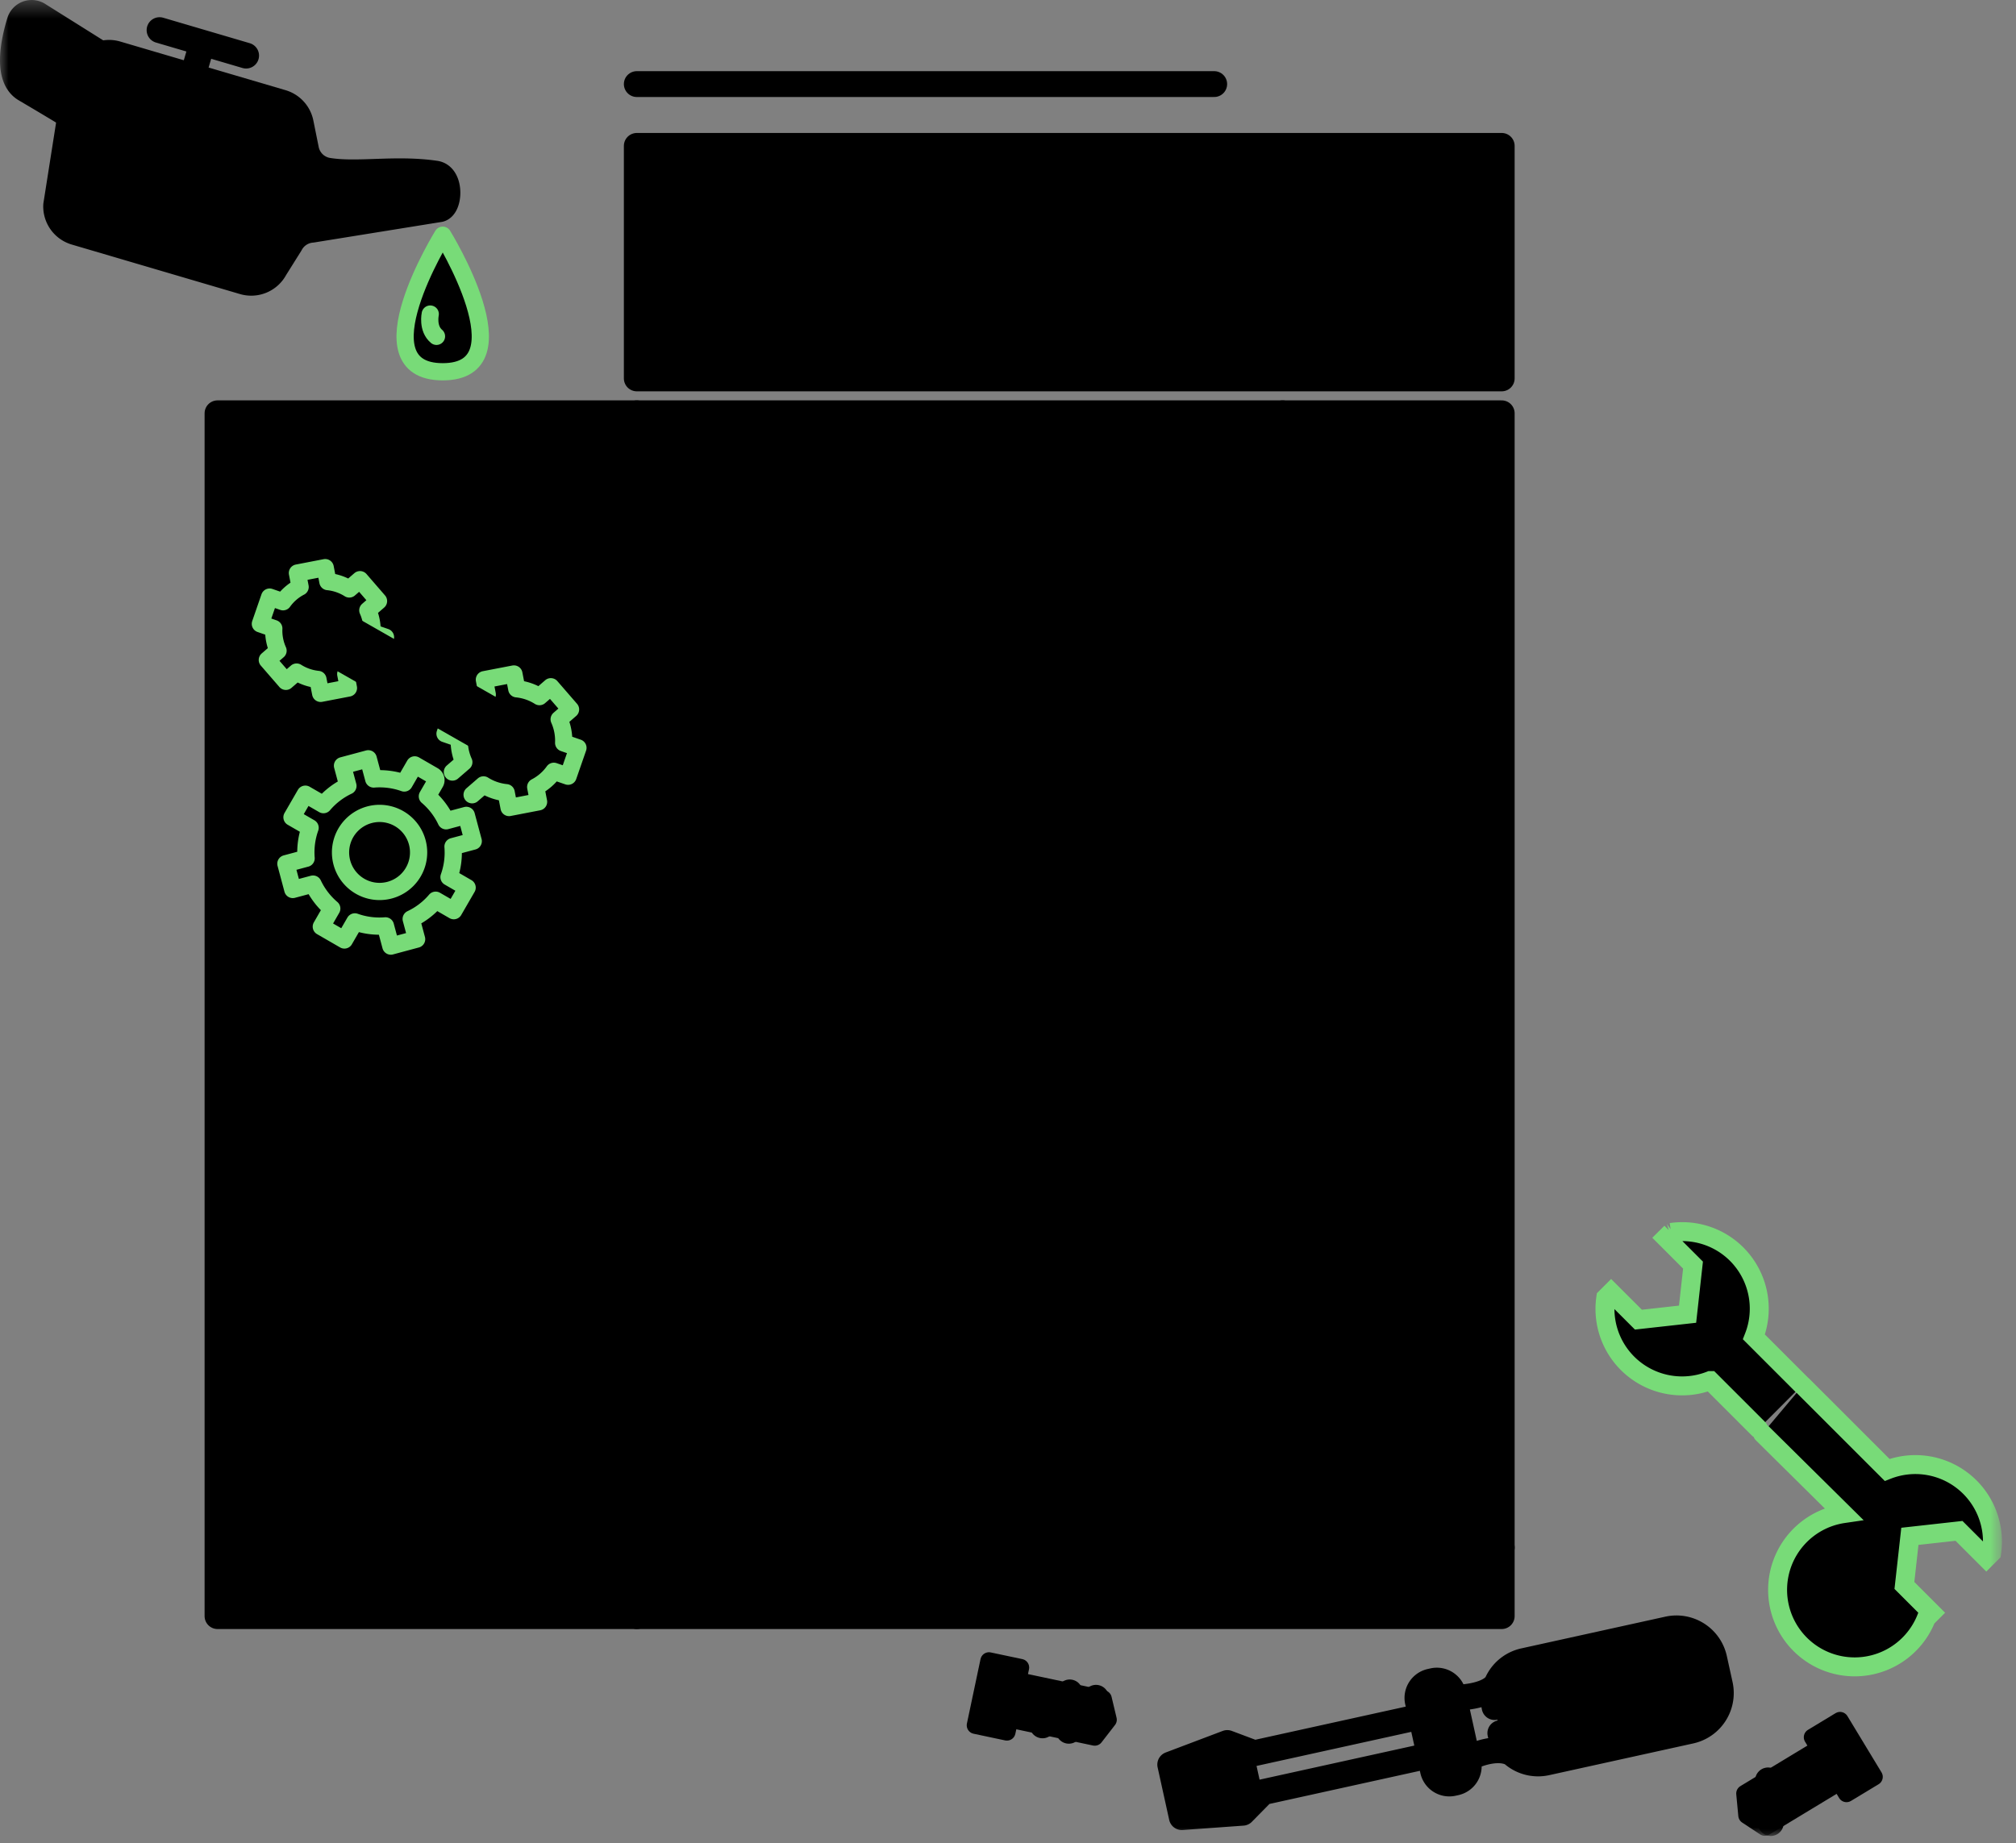
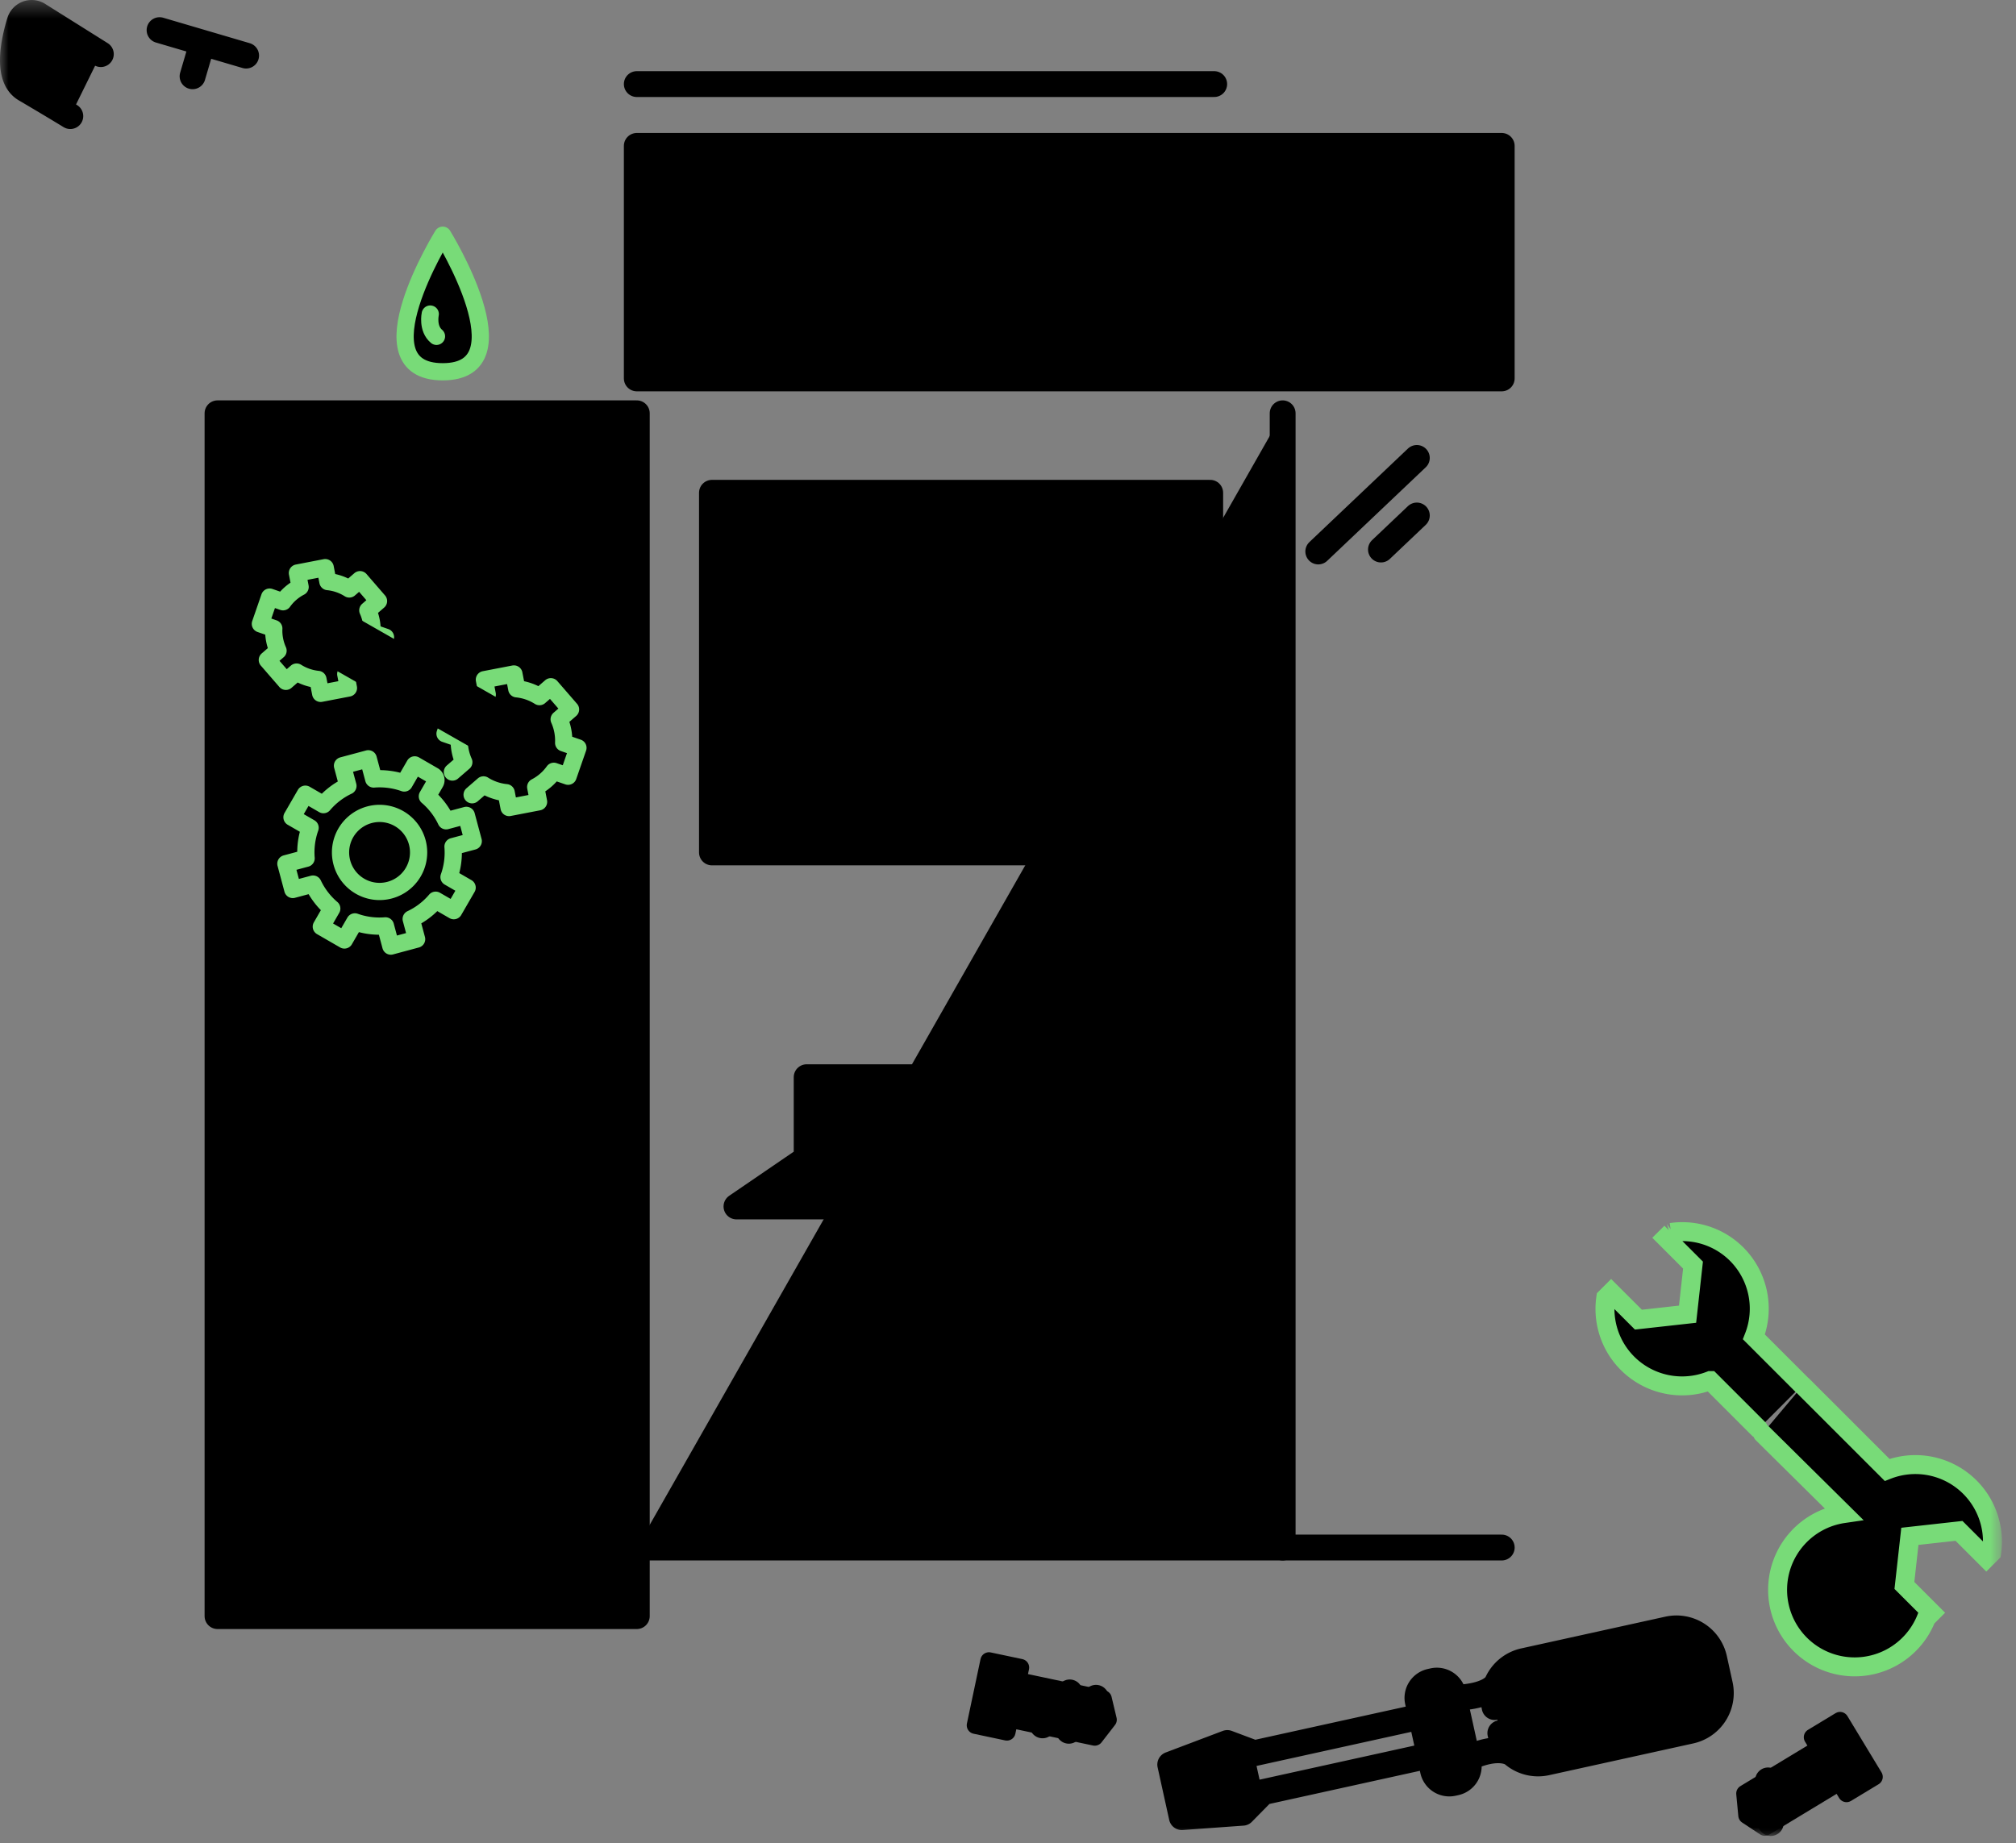
<svg xmlns="http://www.w3.org/2000/svg" xmlns:xlink="http://www.w3.org/1999/xlink" width="117" height="107" viewBox="0 0 117 107">
  <rect x="0" y="0" width="117" height="107" fill="#808080" stroke="none" />
  <defs fill="#000000000">
    <path id="a" d="M0 107h116.183V.424H0z" fill="#000000000" />
  </defs>
  <g fill="none" fill-rule="evenodd">
-     <path stroke="#000000" stroke-linecap="round" stroke-linejoin="round" stroke-width="1.5" d="M36.957 93.814h50.196V23.992H36.957z" fill="#000000000" />
    <path fill="#fffffffff" d="M49.578 42.31h4.153-4.153z" />
    <path stroke="#000000" stroke-linecap="round" stroke-linejoin="round" stroke-width="1.5" d="M49.578 42.31h4.153" fill="#000000000" />
-     <path fill="#fffffffff" d="M57.658 42.31h4.152-4.152z" />
    <path stroke="#000000" stroke-linecap="round" stroke-linejoin="round" stroke-width="1.5" d="M61.81 42.31h-4.152" fill="#000000000" />
    <path fill="#fffffffff" d="M49.578 39.44h4.153-4.153z" />
    <path stroke="#000000" stroke-linecap="round" stroke-linejoin="round" stroke-width="1.5" d="M49.578 39.44h4.153" fill="#000000000" />
    <path fill="#fffffffff" d="M57.658 39.44h4.152-4.152z" />
    <path stroke="#000000" stroke-linecap="round" stroke-linejoin="round" stroke-width="1.5" d="M61.81 39.44h-4.152" fill="#000000000" />
-     <path fill="#fffffffff" d="M49.578 36.571h4.153-4.153z" />
    <path stroke="#000000" stroke-linecap="round" stroke-linejoin="round" stroke-width="1.5" d="M49.578 36.571h4.153" fill="#000000000" />
    <path fill="#fffffffff" d="M57.658 36.571h4.152-4.152z" />
    <path stroke="#000000" stroke-linecap="round" stroke-linejoin="round" stroke-width="1.5" d="M61.81 36.571h-4.152M45.466 86.077h20.466M82.227 26.583l-5.72 5.43M82.227 29.924L80.145 31.9M36.957 89.833H74.44V23.992" fill="#000000000" />
    <g transform="translate(0 -.424)">
      <path stroke="#000000" stroke-linecap="round" stroke-linejoin="round" stroke-width="1.5" d="M56.894 86.35a3.186 3.186 0 0 0 3.186-3.185v-6.978H51.2v6.978a3.185 3.185 0 0 0 3.185 3.185h2.509z" fill="#000000000" />
-       <path stroke="#000000" stroke-linecap="round" stroke-linejoin="round" stroke-width="1.5" d="M60.08 76.188h3.204v1.418a2.609 2.609 0 0 1-2.609 2.61h-.596v-4.028zM53.397 78.705v4.394" fill="#000000000" />
      <mask id="b" fill="#ffffff">
        <use xlink:href="#a" fill="#000000000" />
      </mask>
      <path stroke="#000000" stroke-linecap="round" stroke-linejoin="round" stroke-width="1.5" d="M46.815 67.675h17.939v-4.72H46.815zM46.815 67.675l-4.073 2.783h25.57l-3.558-2.783M44.995 46.247h21.378V33.2H44.995zM81.875 8.893h5.278V22.39H36.957V8.893h45.491M53.596 9.976v11.341M56.781 70.458h1.771c.27 0 .49.258.49.576v1.201M54.773 70.458h-1.771c-.271 0-.49.258-.49.576v1.201M36.957 5.305h33.51" mask="url(#b)" fill="#000000000" />
      <path stroke="#000000" stroke-linecap="round" stroke-linejoin="round" stroke-width="1.5" d="M41.319 49.907h28.916V29.03H41.319zM12.624 94.238h24.333V24.416H12.624zM70.596 9.972v11.34M12.624 90.257h24.333M74.44 90.257h12.714" mask="url(#b)" fill="#000000000" />
      <path stroke="#78db78" stroke-linecap="round" stroke-width="1.1" d="M102.287 83.638l4.701 4.65a4.472 4.472 0 1 0 4.809 6.065l.311-.311-1.584-1.584.317-2.851 2.851-.317 1.584 1.584.311-.311a4.473 4.473 0 0 0-6.065-4.81l-4.897-4.896M102.057 83.365l-2.8-2.8a4.48 4.48 0 0 1-4.803-1.002 4.467 4.467 0 0 1-1.261-3.807l.31-.31 1.584 1.583 2.852-.317.316-2.85-1.584-1.585.312-.31a4.468 4.468 0 0 1 3.807 1.26 4.48 4.48 0 0 1 1 4.803l2.8 2.801" mask="url(#b)" fill="#000000000" />
      <path stroke="#78db78" stroke-linecap="round" stroke-linejoin="round" d="M19.84 50.493a2.265 2.265 0 1 1 4.377-1.171 2.265 2.265 0 0 1-4.377 1.171zm2.843 4.851l1.496-.402-.315-1.173a4.217 4.217 0 0 0 1.42-1.088l1.051.607.775-1.34-1.051-.608c.199-.558.282-1.16.232-1.774l1.174-.314-.401-1.496-1.173.314a4.263 4.263 0 0 0-1.088-1.42l.458-.793a.297.297 0 0 0-.109-.406l-1.084-.626-.607 1.051a4.275 4.275 0 0 0-1.773-.232l-.315-1.173-1.496.401.315 1.173a4.227 4.227 0 0 0-1.42 1.088l-1.051-.607-.775 1.341 1.051.607a4.264 4.264 0 0 0-.232 1.774l-1.173.314.4 1.496 1.174-.314a4.263 4.263 0 0 0 1.088 1.42l-.606 1.051 1.34.774.607-1.05a4.247 4.247 0 0 0 1.774.231l.314 1.174zM27.4 46.559l.66-.572c.402.255.856.407 1.318.453l.166.86 1.712-.33-.166-.86a2.975 2.975 0 0 0 1.052-.913l.827.286.572-1.648-.828-.287a3.043 3.043 0 0 0-.261-1.369l.659-.572-1.143-1.318-.66.573a3.01 3.01 0 0 0-1.317-.454l-.166-.86-1.713.33.166.86a3.01 3.01 0 0 0-.581.392 3 3 0 0 0-.473.52l-.826-.285-.57 1.648.826.285a3.02 3.02 0 0 0 .264 1.37l-.662.572M16.59 39.975l.622-.538c.38.24.806.384 1.24.428l.158.808 1.612-.31-.156-.81a2.764 2.764 0 0 0 .99-.858l.78.269.536-1.551-.78-.27a2.84 2.84 0 0 0-.245-1.29l.62-.538-1.074-1.241-.622.538a2.841 2.841 0 0 0-1.241-.427l-.156-.81-1.613.312.156.81a2.816 2.816 0 0 0-.991.858l-.778-.27-.537 1.553.779.27c-.02.436.062.878.246 1.288l-.621.538 1.076 1.241z" mask="url(#b)" fill="#000000000" />
      <path stroke="#000000" stroke-linecap="round" stroke-linejoin="round" d="M30.043 42.182L19.25 36.024a1.128 1.128 0 0 0-1.128 1.954l10.996 6.274" mask="url(#b)" fill="#000000000" />
      <path stroke="#000000" stroke-linecap="round" stroke-linejoin="round" stroke-width="1.5" d="M19.724 36.633a1.125 1.125 0 1 0-2.168.591 1.125 1.125 0 0 0 2.168-.591zM30.861 42.994a1.125 1.125 0 1 0-2.17.59 1.125 1.125 0 0 0 2.17-.59zM73.266 104.486l-1.147 1.166-3.531.255-.672-3.05 3.31-1.252 1.532.575M82.476 100.063l-9.713 2.14M73.26 104.465l9.714-2.14M84.336 98.743l.881 4a.97.97 0 0 1-.738 1.154l-.158.035a.97.97 0 0 1-1.156-.738l-.88-3.999a.97.97 0 0 1 .74-1.155l.156-.035a.97.97 0 0 1 1.155.738zM86.74 99.517a2.242 2.242 0 0 1 1.708-2.672l8.363-1.842a2.243 2.243 0 0 1 2.673 1.707l.333 1.513a2.243 2.243 0 0 1-1.708 2.673l-8.363 1.842a2.243 2.243 0 0 1-2.673-1.707M87.8 102.243s-.76-.632-2.637.258M86.889 98.107s-.28.81-2.5.874" mask="url(#b)" fill="#000000000" />
      <path stroke="#78db78" stroke-linecap="round" stroke-linejoin="round" d="M25.694 14.078s4.91 7.927 0 7.927c-4.912 0 0-7.927 0-7.927z" mask="url(#b)" fill="#000000000" />
-       <path stroke="#000000" stroke-linecap="round" stroke-linejoin="round" stroke-width="1.5" d="M19.037 10.333c1.732.281 3.914-.173 6.24.17.938.139.836 2.021.19 2.07l-7.356 1.186c-.534.04-1.01.351-1.26.824l-.893 1.426a1.56 1.56 0 0 1-1.819.765l-9.76-2.873a1.555 1.555 0 0 1-1.118-1.572l.756-4.802a1.67 1.67 0 0 1 .062-.364l.752-2.553a1.56 1.56 0 0 1 1.936-1.055l9.593 2.823c.556.163.975.62 1.09 1.187l.31 1.538a1.558 1.558 0 0 0 1.277 1.23z" mask="url(#b)" fill="#000000000" />
      <path stroke="#000000" stroke-linecap="round" stroke-linejoin="round" stroke-width="1.5" d="M4.08 7.163s-.985-.605-2.608-1.559C.354 4.947.774 2.901 1.144 1.689a.724.724 0 0 1 1.105-.386l3.603 2.262M11.176 4.851l.572-1.946M14.283 3.651L9.261 2.173" mask="url(#b)" fill="#000000000" />
      <path stroke="#78db78" stroke-linecap="round" stroke-linejoin="round" d="M25.332 19.948c-.544-.454-.362-1.293-.362-1.293" mask="url(#b)" fill="#000000000" />
      <path stroke="#000000" stroke-linecap="round" stroke-linejoin="round" d="M106.788 100.299l1.98 3.27-1.604.97-1.979-3.27zM105.5 101.972l-4.237 2.563.12 1.269 1.041.688 4.253-2.573M103.94 102.96l.156 2.476" mask="url(#b)" fill="#000000000" />
      <path stroke="#000000" stroke-linecap="round" stroke-linejoin="round" stroke-width="1.5" d="M102.61 103.775l.157 2.475" mask="url(#b)" fill="#000000000" />
      <path stroke="#000000" stroke-linecap="round" stroke-linejoin="round" d="M56.605 100.576l.79-3.74 1.834.387-.791 3.741zM58.69 100.235l4.844 1.025.78-1.007-.29-1.215-4.863-1.029" mask="url(#b)" fill="#000000000" />
      <path stroke="#000000" stroke-linecap="round" stroke-linejoin="round" stroke-width="1.5" d="M60.504 100.58l1.577-1.913M62.03 100.894l1.577-1.915" mask="url(#b)" fill="#000000000" />
    </g>
  </g>
</svg>